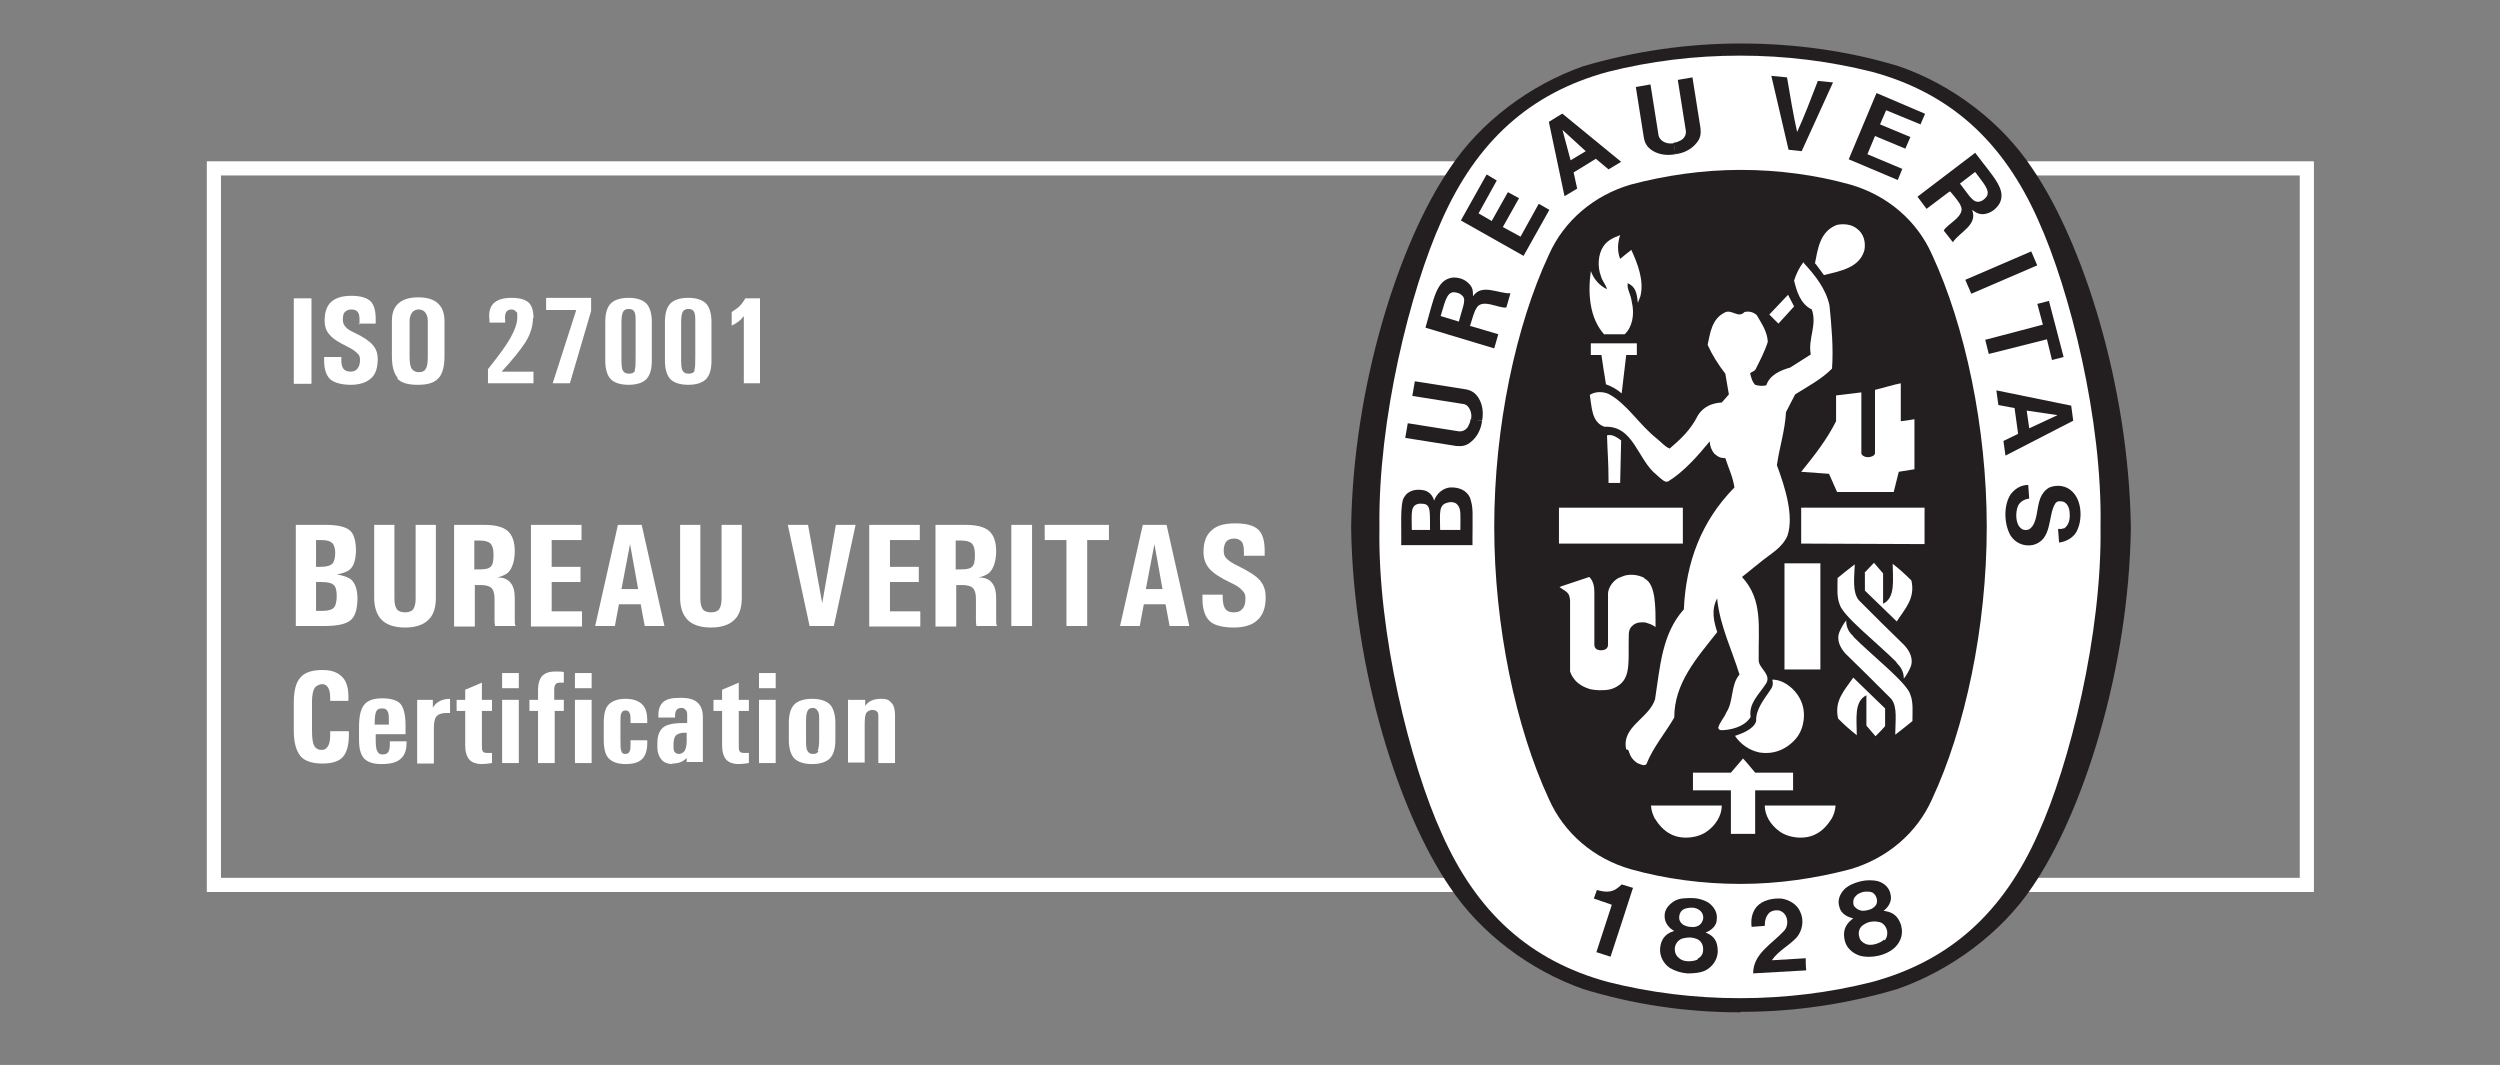
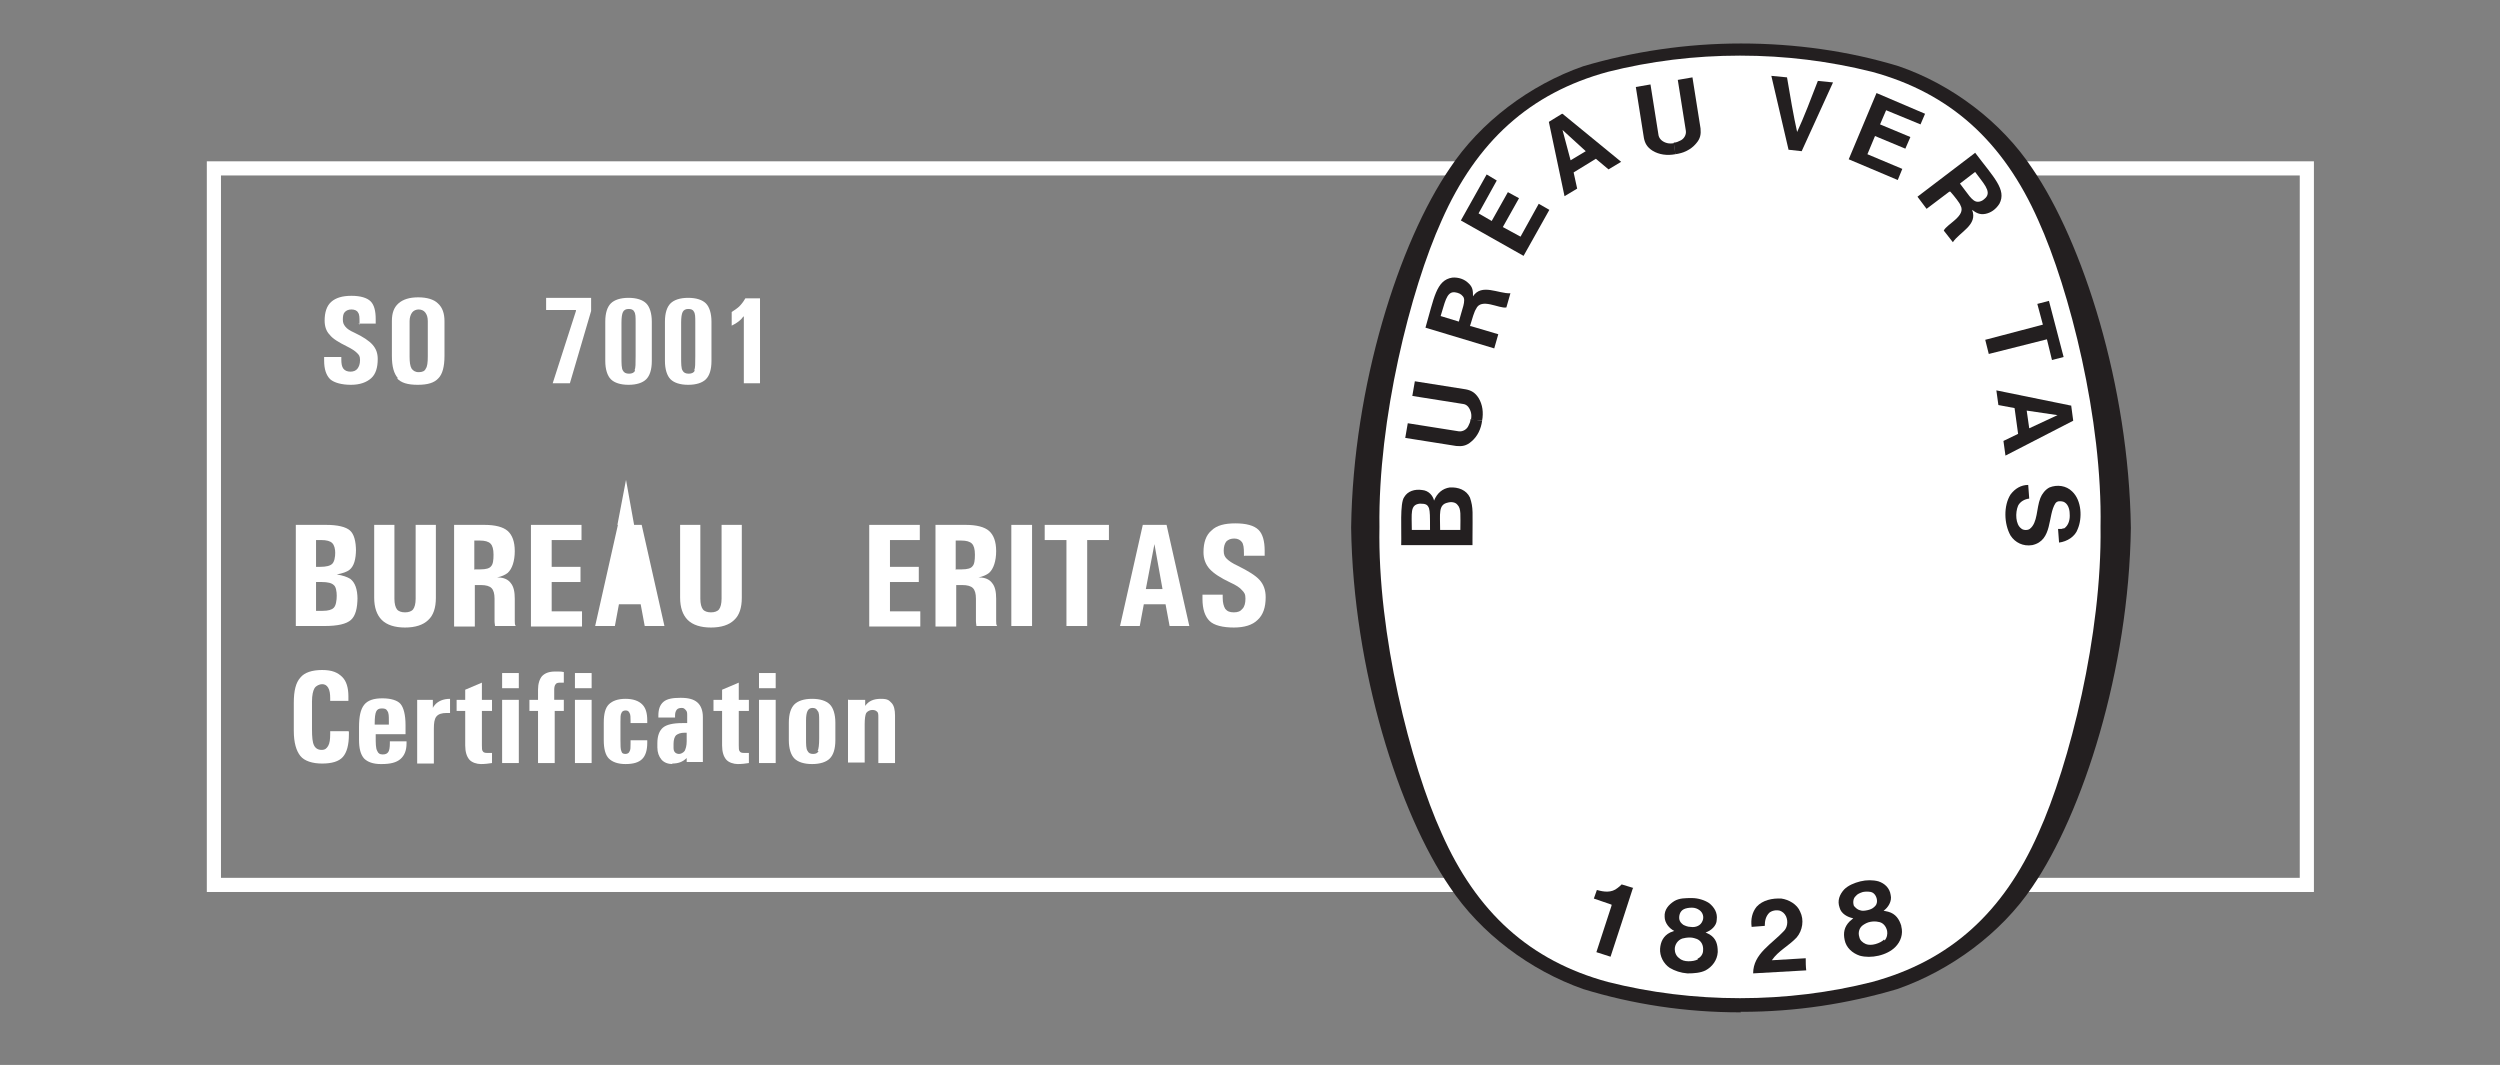
<svg xmlns="http://www.w3.org/2000/svg" id="Layer_1" viewBox="0 0 494.4 210.6">
  <rect x="0" y="0" width="494.4" height="210.6" fill="#808080" stroke="none" />
  <defs>
    <style>      .st0 {        fill: #231f20;      }      .st1 {        fill: none;        stroke: #fff;        stroke-width: 2.8px;      }      .st2 {        fill: #fff;      }    </style>
  </defs>
  <rect class="st1" x="42.3" y="33.3" width="413.9" height="141.7" />
  <g>
-     <path class="st2" d="M58.1,59h3.5v16.9h-3.5v-16.9Z" />
    <path class="st2" d="M71.1,64.2v-.5c0-.9,0-1.5-.3-1.9-.2-.4-.7-.6-1.3-.6s-1,.2-1.3.5c-.3.3-.4.8-.4,1.5s.2,1,.5,1.4c.3.4.9.8,1.8,1.2,1.7.8,2.9,1.6,3.6,2.4.7.8,1,1.7,1,2.8,0,1.7-.4,3-1.3,3.8-.9.8-2.2,1.3-4,1.3s-3.3-.4-4.1-1.1c-.8-.8-1.2-2-1.2-3.7v-.7h3.4v.5c0,.8.1,1.4.4,1.8.3.4.8.6,1.4.6s1.1-.2,1.4-.6c.3-.4.5-.9.5-1.7s-.2-1-.6-1.4c-.4-.4-1-.8-2-1.3-1.6-.8-2.8-1.5-3.4-2.3-.7-.7-1-1.7-1-2.8,0-1.6.4-2.9,1.3-3.7.9-.8,2.2-1.2,4-1.2s3.1.4,3.8,1.1c.7.7,1,1.9,1,3.5v.4s0,.5,0,.5h-3.4Z" />
    <path class="st2" d="M78.7,74.8c-.8-.9-1.2-2.3-1.2-4.4v-6.9c0-1.6.4-2.7,1.3-3.5.9-.8,2.2-1.2,3.9-1.2s3.1.4,3.9,1.2c.9.8,1.3,2,1.3,3.5v6.9c0,2.1-.4,3.6-1.2,4.4-.8.9-2.1,1.3-4.1,1.3s-3.3-.4-4.1-1.3ZM84.2,72.9c.3-.4.4-1.2.4-2.4v-7c0-.8-.2-1.3-.5-1.7-.3-.4-.8-.6-1.3-.6s-1,.2-1.3.6c-.3.4-.5,1-.5,1.7v7c0,1.1.1,1.9.4,2.4.3.4.7.7,1.4.7s1.2-.2,1.4-.7Z" />
-     <path class="st2" d="M105.4,62.9c0,1.6-.5,3.2-1.5,4.8-.9,1.4-2.4,3.3-4.7,5.8h6.3v2.3h-9v-2.8c2-2.5,3.5-4.5,4.4-6.1.9-1.6,1.4-3,1.4-4.1s0-1-.3-1.2c-.2-.3-.5-.4-.9-.4s-.8.2-1,.5c-.2.4-.3.9-.2,1.6v.5h-3.1v-.5c-.2-1.5.1-2.6.8-3.3.7-.7,1.9-1.1,3.5-1.1s2.7.3,3.4.9c.7.6,1,1.7,1,3.1Z" />
    <path class="st2" d="M109.3,75.8l4.6-14.3v-.2c0,0-5.9,0-5.9,0v-2.4h8.9v2.6l-4.2,14.3h-3.4Z" />
    <path class="st2" d="M120.8,75c-.7-.7-1.1-2-1.1-3.6v-7.8c0-1.7.4-2.9,1.1-3.6s1.9-1.1,3.5-1.1,2.8.4,3.5,1.1c.7.7,1.1,2,1.1,3.6v7.8c0,1.7-.4,2.9-1.1,3.6-.7.7-1.9,1.1-3.5,1.1s-2.8-.4-3.5-1.1ZM125.5,73.2c.2-.4.2-1.3.2-2.8v-6.7c0-1,0-1.7-.3-2.1-.2-.4-.6-.5-1.1-.5s-.9.2-1.1.6c-.2.4-.3,1.1-.3,2.1v6.7c0,1.4,0,2.4.3,2.8.2.4.6.6,1.2.6s1-.2,1.2-.6Z" />
    <path class="st2" d="M132.6,75c-.7-.7-1.1-2-1.1-3.6v-7.8c0-1.7.4-2.9,1.1-3.6s1.9-1.1,3.5-1.1,2.8.4,3.5,1.1c.7.7,1.1,2,1.1,3.6v7.8c0,1.7-.4,2.9-1.1,3.6-.7.7-1.9,1.1-3.5,1.1s-2.8-.4-3.5-1.1ZM137.3,73.2c.2-.4.2-1.3.2-2.8v-6.7c0-1,0-1.7-.3-2.1-.2-.4-.6-.5-1.1-.5s-.9.2-1.1.6c-.2.4-.3,1.1-.3,2.1v6.7c0,1.4,0,2.4.3,2.8.2.4.6.6,1.2.6s1-.2,1.2-.6Z" />
    <path class="st2" d="M147,62.6l-.4.5c-.5.5-1.1.9-1.9,1.3v-2.7c.6-.4,1.2-.8,1.5-1.1.4-.4.8-.9,1.2-1.6h2.9v16.8h-3.2v-13.2Z" />
    <path class="st2" d="M58.5,103.8h6c2.3,0,3.9.4,4.7,1.1.8.7,1.2,2.1,1.2,4.1v-.4c0,2-.4,3.4-1.3,4.1-.5.4-1.4.7-2.5.9,1.2.2,2.1.5,2.7.9.9.7,1.4,2,1.4,4v-.4c0,2.2-.4,3.7-1.3,4.5-.9.8-2.6,1.2-5.2,1.2h-5.7v-20ZM62.5,112.1h.8c1.2,0,2-.2,2.4-.6.4-.4.6-1.2.6-2.4v.4c0-1-.2-1.7-.6-2.1-.4-.4-1.1-.6-2.2-.6h-1v5.3ZM62.5,120.8h1.3c1.1,0,1.8-.2,2.2-.6.4-.4.6-1.3.6-2.6v.4c0-1.2-.2-2-.6-2.3-.4-.4-1.2-.6-2.4-.6h-1.1v5.7Z" />
    <path class="st2" d="M86.2,118.2c0,2-.5,3.5-1.5,4.4-1,1-2.6,1.5-4.6,1.5s-3.6-.5-4.6-1.5c-1-1-1.5-2.5-1.5-4.4v-14.4h4v14.6c0,1,.2,1.7.5,2.1.3.4.9.6,1.6.6s1.3-.2,1.6-.6c.3-.4.5-1.1.5-2.1v-14.6h4v14.4Z" />
    <path class="st2" d="M89.8,103.8h6c2.1,0,3.7.4,4.6,1.2.9.8,1.4,2.1,1.4,4s-.5,3.5-1.4,4.3c-.5.4-1.2.7-2.1.9h.2c1.1,0,2,.4,2.5,1.1.6.7.8,1.8.8,3.1,0,.8,0,1.6,0,2.4,0,.9,0,1.5,0,2,0,.4,0,.8.2,1h-4.1c0-.2-.1-.5-.1-1,0-.4,0-1.1,0-2v-2.4c0-1-.2-1.7-.6-2.1-.4-.4-1.1-.6-2.1-.6h-1.2v8.2h-4.1v-20ZM93.9,112.6h1.1c1.1,0,1.8-.2,2.1-.6.4-.4.5-1.2.5-2.3s-.2-1.8-.6-2.2c-.4-.4-1.1-.6-2.1-.6h-1.1v5.8Z" />
    <path class="st2" d="M105,123.8v-20h10v3h-5.9v5.3h5.7v3h-5.7v5.8h6v3h-10.1Z" />
-     <path class="st2" d="M122.1,103.8h4.8l4.5,20h-3.9l-.8-4.3h-4.3l-.8,4.3h-3.9l4.5-20ZM122.9,116.5h3.3l-1.6-8.9h0l-1.7,8.9Z" />
+     <path class="st2" d="M122.1,103.8h4.8l4.5,20h-3.9l-.8-4.3h-4.3l-.8,4.3h-3.9l4.5-20Zh3.3l-1.6-8.9h0l-1.7,8.9Z" />
    <path class="st2" d="M146.7,118.2c0,2-.5,3.5-1.5,4.4-1,1-2.6,1.5-4.6,1.5s-3.6-.5-4.6-1.5c-1-1-1.5-2.5-1.5-4.4v-14.4h4v14.6c0,1,.2,1.7.5,2.1.3.4.9.6,1.6.6s1.3-.2,1.6-.6c.3-.4.5-1.1.5-2.1v-14.6h4v14.4Z" />
-     <path class="st2" d="M155.7,103.8h4.1l2.8,15.5h0l2.7-15.5h3.9l-4.3,20h-4.8l-4.3-20Z" />
    <path class="st2" d="M171.9,123.8v-20h10v3h-5.9v5.3h5.7v3h-5.7v5.8h6v3h-10.1Z" />
    <path class="st2" d="M185,103.8h6c2.1,0,3.7.4,4.6,1.2.9.8,1.4,2.1,1.4,4s-.5,3.5-1.4,4.3c-.5.4-1.2.7-2.1.9h.2c1.1,0,2,.4,2.5,1.1.6.7.8,1.8.8,3.1,0,.8,0,1.6,0,2.4,0,.9,0,1.5,0,2,0,.4,0,.8.2,1h-4.1c0-.2-.1-.5-.1-1,0-.4,0-1.1,0-2v-2.4c0-1-.2-1.7-.6-2.1-.4-.4-1.1-.6-2.1-.6h-1.2v8.2h-4.1v-20ZM189.1,112.6h1.1c1.1,0,1.8-.2,2.1-.6.4-.4.5-1.2.5-2.3s-.2-1.8-.6-2.2c-.4-.4-1.1-.6-2.1-.6h-1.1v5.8Z" />
    <path class="st2" d="M200,103.8h4.1v20h-4.1v-20Z" />
    <path class="st2" d="M210.9,106.8h-4.3v-3h12.7v3h-4.3v17h-4.1v-17Z" />
    <path class="st2" d="M225.9,103.8h4.8l4.5,20h-3.9l-.8-4.3h-4.3l-.8,4.3h-3.9l4.5-20ZM226.6,116.5h3.3l-1.6-8.9h0l-1.7,8.9Z" />
    <path class="st2" d="M246,110v-.6c0-1.1-.1-1.8-.4-2.2s-.8-.7-1.5-.7-1.2.2-1.6.6c-.3.4-.5,1-.5,1.8s.2,1.2.6,1.6c.4.4,1.1.9,2.2,1.4,2,1,3.5,1.9,4.3,2.8.8.9,1.2,2,1.2,3.4,0,2-.5,3.5-1.6,4.5-1,1-2.6,1.5-4.7,1.5s-3.9-.4-4.8-1.3c-.9-.9-1.4-2.3-1.4-4.4v-.8h4v.6c0,1,.2,1.7.5,2.2.4.5.9.7,1.7.7s1.3-.2,1.7-.7c.4-.4.6-1.1.6-2s-.2-1.2-.7-1.7c-.4-.5-1.2-1-2.3-1.5-1.9-.9-3.3-1.8-4.1-2.7-.8-.9-1.2-2-1.2-3.3,0-1.9.5-3.4,1.6-4.3,1-1,2.6-1.4,4.7-1.4s3.7.4,4.6,1.3c.8.8,1.2,2.2,1.2,4.1v.4s0,.6,0,.6h-4Z" />
    <path class="st2" d="M69,144.7v.5c0,2.1-.4,3.6-1.2,4.5-.8.9-2.2,1.3-4.1,1.3s-3.5-.5-4.3-1.5c-.8-1-1.3-2.6-1.3-5v-5.5c0-2.4.4-4,1.3-5,.8-1,2.3-1.5,4.3-1.5s3.1.5,4,1.4c.8.8,1.2,2.1,1.2,3.8v.9h-3.6v-.5c0-.9-.1-1.6-.4-2.1-.3-.5-.7-.7-1.2-.7s-1.2.3-1.5.8-.5,1.4-.5,2.6v5.5c0,1.6.1,2.6.4,3.2.3.6.8.9,1.5.9s1-.3,1.3-.8c.3-.5.4-1.3.4-2.4v-.5h3.6Z" />
    <path class="st2" d="M75.3,151.1c-1.5,0-2.6-.4-3.3-1.1-.7-.8-1-2-1-3.7v-2.5c0-2.1.3-3.5,1-4.4.7-.9,1.9-1.3,3.6-1.3s3,.4,3.6,1.1c.6.7,1,2.1,1,4.2v1.8h-5.9v.4c0,1.4,0,2.4.3,2.9.2.5.5.7,1.1.7s.9-.2,1.1-.5c.2-.3.3-.9.3-1.7v-.4h3.3v.4c0,1.4-.4,2.4-1.2,3.1-.8.7-2,1-3.7,1ZM76.9,143.3v-.7c0-1,0-1.6-.3-2-.2-.4-.5-.5-1.1-.5s-.9.2-1.1.6c-.2.4-.3,1.2-.3,2.4v.2h2.7Z" />
    <path class="st2" d="M82.5,138.4h3.1v1.6h0c.1-.2.2-.4.4-.6.6-.7,1.6-1.2,3-1.2v2.8c-.2,0-.4,0-.7,0-.9,0-1.6.2-2,.7-.4.5-.5,1.3-.5,2.4v6.9h-3.3v-12.5Z" />
    <path class="st2" d="M97.3,150.9c-.6.1-1.4.2-2.2.2s-1.8-.3-2.3-.9c-.5-.6-.8-1.5-.8-2.8v-6.8h-1.7v-2.2h1.7v-2l3.3-1.4v3.4h2v2.2h-2v6.8c0,.6,0,1,.2,1.2.1.2.4.3.8.3.4,0,.7,0,1,0v2.2Z" />
    <path class="st2" d="M99.3,133.1h3.3v3h-3.3v-3ZM99.3,138.4h3.3v12.5h-3.3v-12.5Z" />
    <path class="st2" d="M109.7,140.6v10.3h-3.3v-10.3h-1.7v-2.2h1.7v-2c0-1.2.3-2.1.8-2.7.6-.6,1.4-.9,2.6-.9s1.2,0,1.7.1v2.1h-.5c-.5,0-.9,0-1.1.3-.2.2-.3.6-.3,1.1v2h1.9v2.2h-1.9Z" />
    <path class="st2" d="M113.7,133.1h3.3v3h-3.3v-3ZM113.7,138.4h3.3v12.5h-3.3v-12.5Z" />
    <path class="st2" d="M128,146.2v.7c0,1.4-.3,2.5-1,3.2-.7.7-1.8,1-3.3,1s-2.6-.4-3.3-1.1c-.7-.7-1-2-1-3.6v-3.5c0-1.7.3-2.9,1-3.6.7-.7,1.8-1.1,3.3-1.1s2.6.4,3.3,1.1c.7.7,1,1.7,1,3.2v.5h-3.3v-.4c0-.7,0-1.3-.2-1.6-.2-.4-.4-.5-.8-.5s-.7.2-.8.5c-.2.3-.2.9-.2,1.8v3.5c0,1.1,0,1.9.2,2.3.1.4.4.5.8.5s.7-.2.8-.5c.2-.3.2-.8.2-1.5v-.7h3.3Z" />
    <path class="st2" d="M133,151.1c-.9,0-1.7-.3-2.2-.9-.5-.6-.8-1.4-.8-2.4v-.8c0-1.5.4-2.5,1.1-3.1.7-.6,2-.9,3.8-.9h1v-1.5c0-.5,0-.8-.3-1.1s-.4-.4-.8-.4-.8.1-1,.4c-.2.3-.3.6-.3,1.1v.4h-3.3v-.4c0-1.2.3-2.1,1-2.7s1.8-.8,3.4-.8,2.6.3,3.3.9c.7.6,1.1,1.6,1.1,2.9v8.9h-3.2v-1,.2c-.8.8-1.7,1.1-2.9,1.1ZM135.8,144.9h-.4c-.8,0-1.3.2-1.7.5-.3.3-.5.9-.5,1.7v.8c0,.4.1.7.3.9.2.2.5.3.8.3s.8-.2,1.1-.6c.2-.4.4-1,.4-1.9v-1.7Z" />
    <path class="st2" d="M148.1,150.9c-.6.1-1.4.2-2.2.2s-1.8-.3-2.3-.9c-.5-.6-.8-1.5-.8-2.8v-6.8h-1.7v-2.2h1.7v-2l3.3-1.4v3.4h2v2.2h-2v6.8c0,.6,0,1,.2,1.2.1.2.4.3.8.3.4,0,.7,0,1,0v2.2Z" />
    <path class="st2" d="M150.1,133.1h3.3v3h-3.3v-3ZM150.1,138.4h3.3v12.5h-3.3v-12.5Z" />
    <path class="st2" d="M157.1,150c-.7-.7-1.1-2-1.1-3.6v-3.5c0-1.7.4-2.9,1.1-3.6.7-.7,1.9-1.1,3.5-1.1s2.8.4,3.5,1.1c.7.7,1.1,2,1.1,3.6v3.5c0,1.7-.4,2.9-1.1,3.6-.7.7-1.9,1.1-3.5,1.1s-2.8-.4-3.5-1.1ZM161.7,148.5c.2-.4.3-1.2.3-2.5v-3.5c0-.9,0-1.6-.3-1.9-.2-.4-.5-.6-1-.6s-.8.2-1,.6c-.2.4-.3,1-.3,1.9v3.5c0,1.2,0,2.1.3,2.5.2.4.5.6,1.1.6s.9-.2,1.1-.6Z" />
    <path class="st2" d="M167.8,138.4h3.3v1.2c.7-1,1.7-1.4,3.1-1.4s1.6.3,2.1.8c.5.5.7,1.4.7,2.5v9.4h-3.3v-9.1c0-.5,0-.9-.3-1.1-.2-.2-.5-.3-.9-.3s-.9.2-1.2.6c-.2.4-.3,1.2-.3,2.2v7.6h-3.3v-12.5Z" />
  </g>
  <g>
    <path class="st0" d="M344.2,200.1h.2c10.8,0,21-1.6,30.8-4.5h0c10.6-3.7,20.6-11.1,26.7-20.2h0c10-14.6,19.1-42.9,19.5-71h0c-.4-28.2-9.5-56.5-19.5-71.1h0c-6.1-9.2-15.9-16.6-26.4-20.2h0c-9.8-3-20.5-4.5-31.2-4.5h0c-10.8,0-21.4,1.6-31.2,4.5h0c-10.6,3.7-20.4,11.1-26.4,20.2h0c-10,14.6-19.1,42.9-19.5,71h0c.4,28.2,9.5,56.5,19.5,71.1h0c6.1,9.2,15.9,16.5,26.4,20.2h0c9.8,3,20.2,4.6,31,4.6h.2Z" />
    <path class="st2" d="M415.4,104.2c.3,21.2-6.1,46.9-12.3,60.6-6.9,15.6-17.4,25.2-32.9,29.4-8.3,2.1-17.1,3.2-26.1,3.2h0c-9,0-17.8-1.1-26.1-3.2-15.5-4.2-26-13.8-32.9-29.4-6.2-13.7-12.7-39.4-12.3-60.6h0c-.3-21.2,6.1-46.9,12.3-60.6,6.9-15.6,17.4-25.2,32.9-29.4,8.3-2.1,17.1-3.2,26.1-3.2h0c9,0,17.7,1.1,26.1,3.2,15.5,4.2,26,13.8,32.9,29.4,6.2,13.7,12.7,39.4,12.3,60.6h0Z" />
-     <path class="st0" d="M344.3,33.6c7.4,0,14.8,1,21.6,2.9h0c7.3,2.1,13.2,7.1,16.2,13.9,6.5,14,10.8,34.1,10.8,53.8h0c0,19.8-4.3,39.9-10.8,53.8-3,6.8-9,11.8-16.2,13.9h0c-6.8,1.8-14.2,2.9-21.6,2.9h-.2c-7.4,0-14.8-1-21.6-2.9h0c-7.3-2.1-13.2-7.1-16.2-13.9-6.5-14-10.8-34.1-10.8-53.8h0c0-19.8,4.3-39.9,10.8-53.8,3-6.8,9-11.8,16.2-13.9h0c6.8-1.8,14.2-2.9,21.6-2.9h.2Z" />
    <path class="st2" d="M354.8,60.6c-1-1.7-.2-.2-1.3-2.2" />
    <rect class="st2" x="308.3" y="100.4" width="24.5" height="7.1" />
    <g>
      <path class="st2" d="M327.3,162c-.5-1.1-.7-1.5-.8-2.7,5.1,0,8.6,0,14,0,0,1.9-1.1,3.8-2.9,5.1-1.9,1.4-5.2,1.7-7.3.5-1.2-.6-2.3-1.8-3-3Z" />
      <path class="st2" d="M342.3,156.3h-7.5s0-3.5,0-3.5h7.5s2.4-2.8,2.4-2.8c1.2,1.3,1.2,1.4,2.4,2.8h7.5v3.5h-7.5v8.6h-4.8v-8.6Z" />
      <path class="st2" d="M343.2,145.5c1.5-.5,3.7-1.4,4.1-2.9-.1-2.3,1.5-4.2,2.7-6,.6-.8.7-1.3.5-2.2,2.4,0,4.8,2.1,5.7,4.3,1,2.3.6,5.3-.9,7.2-1.8,2.2-4.4,3.4-7.4,2.9-1.9-.4-3.7-1.6-4.8-3.3Z" />
      <path class="st2" d="M325.2,114.3c-1.3-.7-3.2-.9-4.6-.2-1.2.3-2.5,1.8-2.6,3.2,0,4.2,0,5.5,0,10.2,0,.7-.5,1.1-1.4,1.1-.8,0-1.3-.4-1.3-1.1v-10.4c0-1.1-.2-2.2-1-3l-5.4,1.8-.5.2c1.4,1,2,1,2.1,2.7v13.3s0,.7,0,.7l.2.5.2.4.2.3c.9,1.4,2.4,2,3.4,2.3.5.1,1.3.2,1.7.2,1.4,0,2.7,0,4.1-1.1,2.2-1.7,1.7-4.8,1.8-9.2,0-1.2,0-1.9.9-2.6.6-.5,1.5-.6,2.4-.5.9.3,1.1.3,2,.9,0-3.8.1-8.5-2.2-9.6Z" />
      <path class="st2" d="M375.1,131c-3.9-3.9-10.7-9.2-11.3-11.5-.6-1.5-.4-3.4-.4-5.2,1.1-.9,2.1-1.7,3.4-2.7-.1,2.7-.5,5.5.8,7.1,3.2,3.2,6.1,6.1,9,8.9,1.1,1.2,1.9,2.8,1.2,4.4-.3.7-.8,1.6-1.3,2.2,0-1.5-.7-2.4-1.5-3.2Z" />
      <path class="st2" d="M352.9,111.4c3,0,4,0,7.1,0v21h-7.1v-21Z" />
      <path class="st2" d="M368.7,113.3c.8-.8,1-1.1,1.9-2l1.8,2.1v6h0c2.5-1.2,1.9-4.8,1.9-7.9,1.5,1.2,2.3,1.9,3.7,3.3.8,3.6-1.3,5.6-2.9,8.1l-6.3-6.1v-3.5Z" />
      <path class="st2" d="M374.5,97.3l1-4,3.1-.5v-9.9c-1.2.2-1.7.3-2.7.4v-7.5c-1.6.3-3.4.9-5.1,1.3v12.5h0c0,.6-1,.8-1.2.8h-.3c-.6,0-1.2-.4-1.2-.8v-12l-5,.6v5.1c-1.8,3.6-4.3,6.8-6.9,10,2.7.2,2.9.2,5.5.4l1.6,3.6h11Z" />
      <path class="st2" d="M318.1,94.8c0-3.3-.2-5.4-.3-8.7,1-.3,2,.4,2.8,1-.1,4.1-.1,4.1-.2,8.4h-2.3v-.7Z" />
      <path class="st2" d="M317.6,76c-.5-3.2-.6-3.5-.9-5.8h-2.1v-2.3c3.6,0,5.5,0,9.1,0v2.3h-2.1l-.9,7.6c-.9-.8-2-1.4-3.1-1.8Z" />
      <path class="st2" d="M317.3,66.2c-3-3.3-3.3-8.2-2.7-12.6h0c.6,1.6,1.6,2.8,3.2,3.6-.2-.9-1-1.7-1.2-2.6-.7-1.8-.6-4.3.5-5.9.8-1.2,2-1.7,3.3-2.2-.5,1.5-.6,3.2,0,4.7.8-.7.9-.7,1.6-1.3.3-.2.4-.3.6-.5,1.2,2.6,2.6,6.1,1.8,9.2l-.5,1.3c-.2-2.1-.5-3.2-2-3.9-.2,1.2.6,2.1.8,3.7.6,2.5.1,5-1.4,6.4h-4Z" />
      <path class="st2" d="M354.8,60.6l-3.1,3.4c-.8-.8-.9-.9-1.8-1.8,1.6-1.7,1.8-1.9,3.7-3.9" />
      <path class="st2" d="M358.9,52.2c.6-3,1-6.4,4.3-7.7,1.2-.3,2.9-.2,4,.7,1.4,1,1.8,2.7,1.5,4.3-1,3.5-4.8,4.1-8,4.9l-1.7-2.3Z" />
      <polygon class="st2" points="380.6 100.4 380.6 107.6 356.2 107.5 356.2 100.4 380.6 100.4" />
      <path class="st2" d="M321.6,148.2c-1-4.5,4.5-6.1,5.7-9.9,1-6.3,1.3-12.9,5.7-17.8.4-9.2,3.4-17.4,10-24.1-.3-2.1-1.2-3.9-1.8-5.8-.9,0-1.4-.2-2.2-.9-.6-.8-.8-1.4-.9-2.4-2.3,2.8-5.1,6-8.2,7.9-.6.3-1.3-.4-2.3-1.3-3.8-3-4.5-9.8-10.3-9.5-2.6-.9-2.5-4-2.9-6.3,1-.7,2.6-.7,3.7-.2,3.6,1.9,6,6,9.5,8.8.9.7,1.7,1.7,2.6,2,2.2-1.9,4.1-3.6,5.6-6.6,1.1-1.7,2.8-2.4,4.7-2.5l1.4-1.6-.7-4.1c-1.4-1.8-2.6-3.7-3.5-5.7.5-2.3.8-5,3.2-6.3,1.5-1,2.8,1.2,4.1-.2.9-.2,1.7,0,2.4.6,1,1.7,2.1,3.3,2.2,5.3-.6,1.9-1.5,3.6-2.4,5.4-.2.4-.7.5-1.1.8.2.8.4,1.7,1,2.3.7.2,1.4.3,2.2.1.7-2.1,2.9-3,4.7-3.5l4.1-2.6c-.6-3.1,1.3-5.8.2-8.9-2.3-1.1-3-3.7-3.5-5.7.4-1.3,1-2.6,1.9-3.7v.2c2.4,2.6,4.4,5.2,5.1,8.4.4,4.1.8,8.3.5,12.5-2.2,2.2-4.8,3.5-7.3,5.1l-1.8,3.5c-.2,3.7-1.3,6.9-1.8,10.5,1.6,4.3,3.4,10,2.1,13.9-1,2.4-3.3,3.6-4.9,4.9l-4.1,3.3c4.2,4.6,3.2,9.8,3.3,16.5,0,1.6,2.8,2.9,1.3,4.8-1.3,2-3.3,3.7-2.9,6.4-1.3,2.1-4.3,2.6-5.8,2.6-.3,0-.6-.2-.6-.5.3-1.1,1.2-2,1.6-3,1.5-2.3.8-5.4,2.6-7.5-1.5-4.9-3.8-9.5-4.4-14.8v-.3c-1.3,2.4-.6,4.8,0,6.7-4.1,5.2-8.5,10.1-8.5,16.9-1.8,3.1-4.2,5.9-5.5,9.2-.4.5-1.3,0-1.8-.2-1.2-.8-1.4-1.5-1.8-2.6Z" />
      <path class="st2" d="M366.5,125.9c3.9,3.9,10.7,9.2,11.3,11.5.6,1.5.4,3.4.4,5.2-1.1.9-2.1,1.7-3.4,2.7,0-2.7.5-5.5-.8-7.1-3.2-3.2-6.1-6.1-9-8.9-1.1-1.2-1.9-2.8-1.2-4.4.3-.7.8-1.6,1.3-2.2,0,1.5.6,2.4,1.5,3.2Z" />
      <path class="st2" d="M372.8,143.6c-.7.8-1,1.1-1.9,2l-1.8-2.1v-6h0c-2.5,1.2-1.9,4.8-1.9,7.9-1.5-1.2-2.3-1.9-3.7-3.3-.8-3.6,1.3-5.6,3-8.1l6.3,6.1v3.5Z" />
      <path class="st2" d="M362.2,162c.5-1.1.7-1.5.8-2.7-5.1,0-8.6,0-14,0,0,1.9,1.1,3.8,2.9,5.1,1.9,1.4,5.2,1.7,7.3.5,1.2-.6,2.3-1.8,3-3Z" />
    </g>
    <g>
      <g>
        <path class="st0" d="M346.7,192.5c0-3.9,3.7-5.8,6.1-8.4.6-.6.9-1.8.4-2.9-.3-.6-.7-.9-1.2-1.1-.8-.2-1.6,0-2.1.4-.7.7-.9,1.6-.9,2.6l-2.6.2c-.2-1.5.1-2.9,1-4,1.2-1.3,3.1-1.7,4.9-1.6,1.4.2,3.1,1.1,3.7,2.6.8,1.6.5,3.7-.7,5.1-1.6,1.7-3.6,2.6-4.9,4.5l6.7-.4c0,.8,0,1.6.1,2.4l-10.6.6Z" />
        <path class="st0" d="M322.9,175.7h0c0,.1-4.4,13.5-4.4,13.5l-2.8-.9,3-9.2v-.2c-1.1-.4-2.4-.8-3.5-1.2l.6-1.7c1.4.4,2.9.6,4.1-.4.4-.3.5-.4.8-.7l2.3.7Z" />
        <path class="st0" d="M376,183.1c-.4-1.3-1.1-2.4-2.6-2.8l-.9-.2c.9-.6,1.7-1.9,1.4-3.1-.2-1.4-1.2-2.3-2.4-2.7-1.1-.3-2.4-.3-3.6,0-1.2.3-2.4.8-3.2,1.6-.9,1-1.4,2.2-.9,3.6.3,1.2,1.6,1.9,2.7,2.1l-.7.6c-1.1,1.1-1.3,2.3-1,3.7.3,1.5,1.5,2.6,3,3.1,1.1.3,2.4.3,3.7,0,1.3-.3,2.5-.9,3.3-1.7,1.1-1.1,1.6-2.6,1.2-4.1ZM366.7,179.3c-.3-.6-.3-1.6.3-2.1.3-.4.8-.6,1.4-.8.5-.1,1.1-.1,1.6,0,.8.2,1.2,1.1,1.2,1.8,0,.5-.2.9-.6,1.2-.3.3-.8.5-1.3.6-.5.1-1,.2-1.5,0-.4-.1-.8-.4-1.1-.8ZM372.6,185.8c-.4.4-1,.7-1.7.9-.7.2-1.4.2-1.9,0-.7-.3-1.2-.8-1.3-1.4-.3-.9,0-1.9.8-2.4.3-.2.8-.5,1.4-.6h0c.5-.1,1.1-.1,1.5,0,1,.1,1.6.9,1.8,1.8.1.6,0,1.3-.5,1.9Z" />
        <path class="st0" d="M339.7,188.2c0-1.4-.3-2.6-1.6-3.4l-.8-.4c1-.3,2.2-1.3,2.2-2.5.2-1.4-.5-2.5-1.5-3.3-.9-.6-2.2-1-3.4-1-1.3,0-2.5,0-3.5.6-1.1.7-2,1.7-1.9,3.1,0,1.2.9,2.3,1.9,2.8l-.8.3c-1.4.7-1.9,1.9-2,3.2-.1,1.5.7,3,1.9,3.8,1,.6,2.2,1,3.5,1.1,1.3,0,2.6-.1,3.6-.6,1.3-.7,2.3-2,2.4-3.6ZM332.1,181.8c-.1-.7.1-1.6.9-2,.4-.2,1-.3,1.6-.3.6,0,1.1.2,1.5.5.7.5.9,1.4.6,2.1-.2.5-.5.8-.9,1-.4.2-.9.3-1.5.2-.5,0-1-.2-1.4-.4-.4-.3-.7-.6-.8-1.1ZM335.8,189.7c-.5.3-1.2.4-1.9.4-.7,0-1.4-.2-1.8-.6-.6-.4-.9-1.1-.9-1.8,0-.9.6-1.8,1.5-2.1.4-.1.9-.2,1.5-.2h0c.6,0,1.1.2,1.4.3.9.4,1.3,1.3,1.2,2.3,0,.6-.4,1.3-1.1,1.6Z" />
      </g>
      <g>
-         <rect class="st0" x="388.6" y="52.2" width="14.2" height="3" transform="translate(11.1 161.1) rotate(-23.3)" />
        <path class="st0" d="M353.7,29.6l-3.4-14.6,3.1.3c.6,3.6,1.3,7.7,2,10.8,1.3-2.8,2.8-6.7,4.1-10.1l3,.3-6.2,13.6-2.7-.3Z" />
        <polygon class="st0" points="298.2 38 295 43.7 292.4 42.2 296 35.7 294 34.5 288.9 43.6 301.3 50.6 306.4 41.5 304.3 40.3 300.7 46.8 297.2 44.9 300.4 39.2 298.2 38" />
        <path class="st0" d="M290.7,98.4c-.7-1.5-2.3-2.1-4-2-1.4.2-2.5,1.1-3.1,2.6-.2-.9-1-2-2.4-2.1-1.4-.2-2.8.2-3.5,1.4-.9,1.2-.5,6.5-.6,9.5h14.1s0-1,0-1c0-5.6.2-6.3-.5-8.4ZM282.7,104.8h-3.5c0-3.3-.4-5,1.6-5.2,1.2,0,1.5.2,1.8.9.2.7.2,1.5.2,4.3ZM288.8,104.8h-4s0,0,0,0c0-3.2-.4-5,1.5-5.4.7-.2,1.5-.1,1.9.4.8.8.6,2.1.6,5Z" />
        <polygon class="st0" points="402.9 60.1 405.2 59.5 408.1 70.6 405.8 71.2 404.8 67.1 393.3 70 392.6 67.2 404 64.2 402.9 60.1" />
        <g>
          <path class="st0" d="M331.3,30.5c-1.6.3-3.2.1-4.5-.7-1.1-.7-1.5-1.5-1.7-2.5l-1.6-10.1,2.9-.5,1.6,10.1c.2.8.9,1.3,1.7,1.5.4.1.9.1,1.4,0" />
          <path class="st0" d="M331.3,30.5c1.6-.2,3.1-.9,4.1-2.1.9-1,1-1.9.9-3l-1.6-10.1-2.9.5,1.6,10.1c.1.8-.4,1.6-1.1,1.9-.4.2-.8.4-1.3.4" />
        </g>
        <path class="st0" d="M409.5,80.2l-14.7-3,.4,2.9,3.2.6.7,5.1-2.9,1.4.4,2.9,13.4-6.9-.4-3ZM401.3,84.7l-.5-3.5,6.1.9h0s0,0,0,0h0s0,0,0,0l-5.6,2.6Z" />
        <path class="st0" d="M407.4,104.6h.3s.3-.1.3-.1h.2c.9-.6,1.2-1.8,1.1-2.9,0-1-.4-2.1-1.3-2.4-.5-.1-1.1-.2-1.5.3-1.6,2.4-.5,7.4-4.6,8.3-1.8.3-3.4-.5-4.3-1.9-1.3-2.3-1.4-5.9,0-8.1.9-1.2,2.1-1.9,3.5-1.9l.2,2.7c-.9.1-1.8.6-2.2,1.4-.6,1.4-.5,3.7.6,4.5.4.4,1.3.4,1.7.1,1.6-1.2,1.3-4.1,2.1-6.1.3-.8,1-1.7,1.8-2.1,1.5-.6,3.3-.4,4.5.8,1.9,1.8,2,5.3,1.1,7.4-.5,1.5-2.1,2.5-3.7,2.7l-.2-2.7h.2Z" />
        <g>
          <path class="st0" d="M293.1,83.2c-.2,1.6-.9,3.1-2.1,4.1-1,.9-1.9,1-3,.9l-10.1-1.6.5-2.9,10.1,1.6c.8.1,1.6-.4,1.9-1.1.2-.4.4-.8.4-1.3" />
          <path class="st0" d="M293.1,83.2c.3-1.6.1-3.2-.7-4.5-.7-1.1-1.5-1.5-2.5-1.7l-10.1-1.6-.5,2.9,10.1,1.6c.8.1,1.3.9,1.5,1.7.1.4.1.9,0,1.4" />
        </g>
        <path class="st0" d="M308.9,22.5l-2.6,1.6,3.1,14.7,2.5-1.5-.7-3.2,4.4-2.7,2.5,2.1,2.5-1.5-11.6-9.5ZM310.6,31.7l-1.6-6h0s0,0,0,0h0s0,0,0,0l4.6,4.2-3,1.8Z" />
        <polygon class="st0" points="377.8 27.1 371.8 24.6 373 21.8 379.8 24.6 380.7 22.5 371.1 18.4 365.6 31.5 375.3 35.6 376.2 33.4 369.3 30.5 370.8 26.9 376.8 29.4 377.8 27.1" />
        <path class="st0" d="M291.3,58.6c0-1,0-1.8-.9-2.6-.8-.8-2-1.2-3.2-1.1-3.2.5-3.6,4.1-5.3,9.9l13.6,4.1.8-2.8-5.4-1.6h-.2c.4-1.4.9-3,1.2-3.4,1-2.3,4.6,0,6-.3l.8-2.8c-2.4.1-5.7-2-7.4.6ZM288.5,63.6l-3.6-1.1c.8-2.4,1.1-4.9,2.8-4.7.7.1,1.2.3,1.6.8.7.8-.2,2.6-.8,5Z" />
        <path class="st0" d="M390.5,30.3l-11.3,8.6,1.8,2.4,4.5-3.4h.2c.8.9,1.9,2.3,2,2.7,1.2,2.1-2.7,3.7-3.3,5l1.8,2.3c1.3-2,5-3.4,3.8-6.4.8.6,1.5,1,2.6.8,1.1-.2,2.1-.9,2.8-2,1.5-2.8-1.2-5.3-4.8-10.1ZM392.7,39.1c-.5.5-.9.8-1.6.8-1.1,0-2-1.7-3.5-3.6l3-2.3c1.5,2.1,3.3,3.8,2.1,5.1Z" />
      </g>
    </g>
  </g>
</svg>